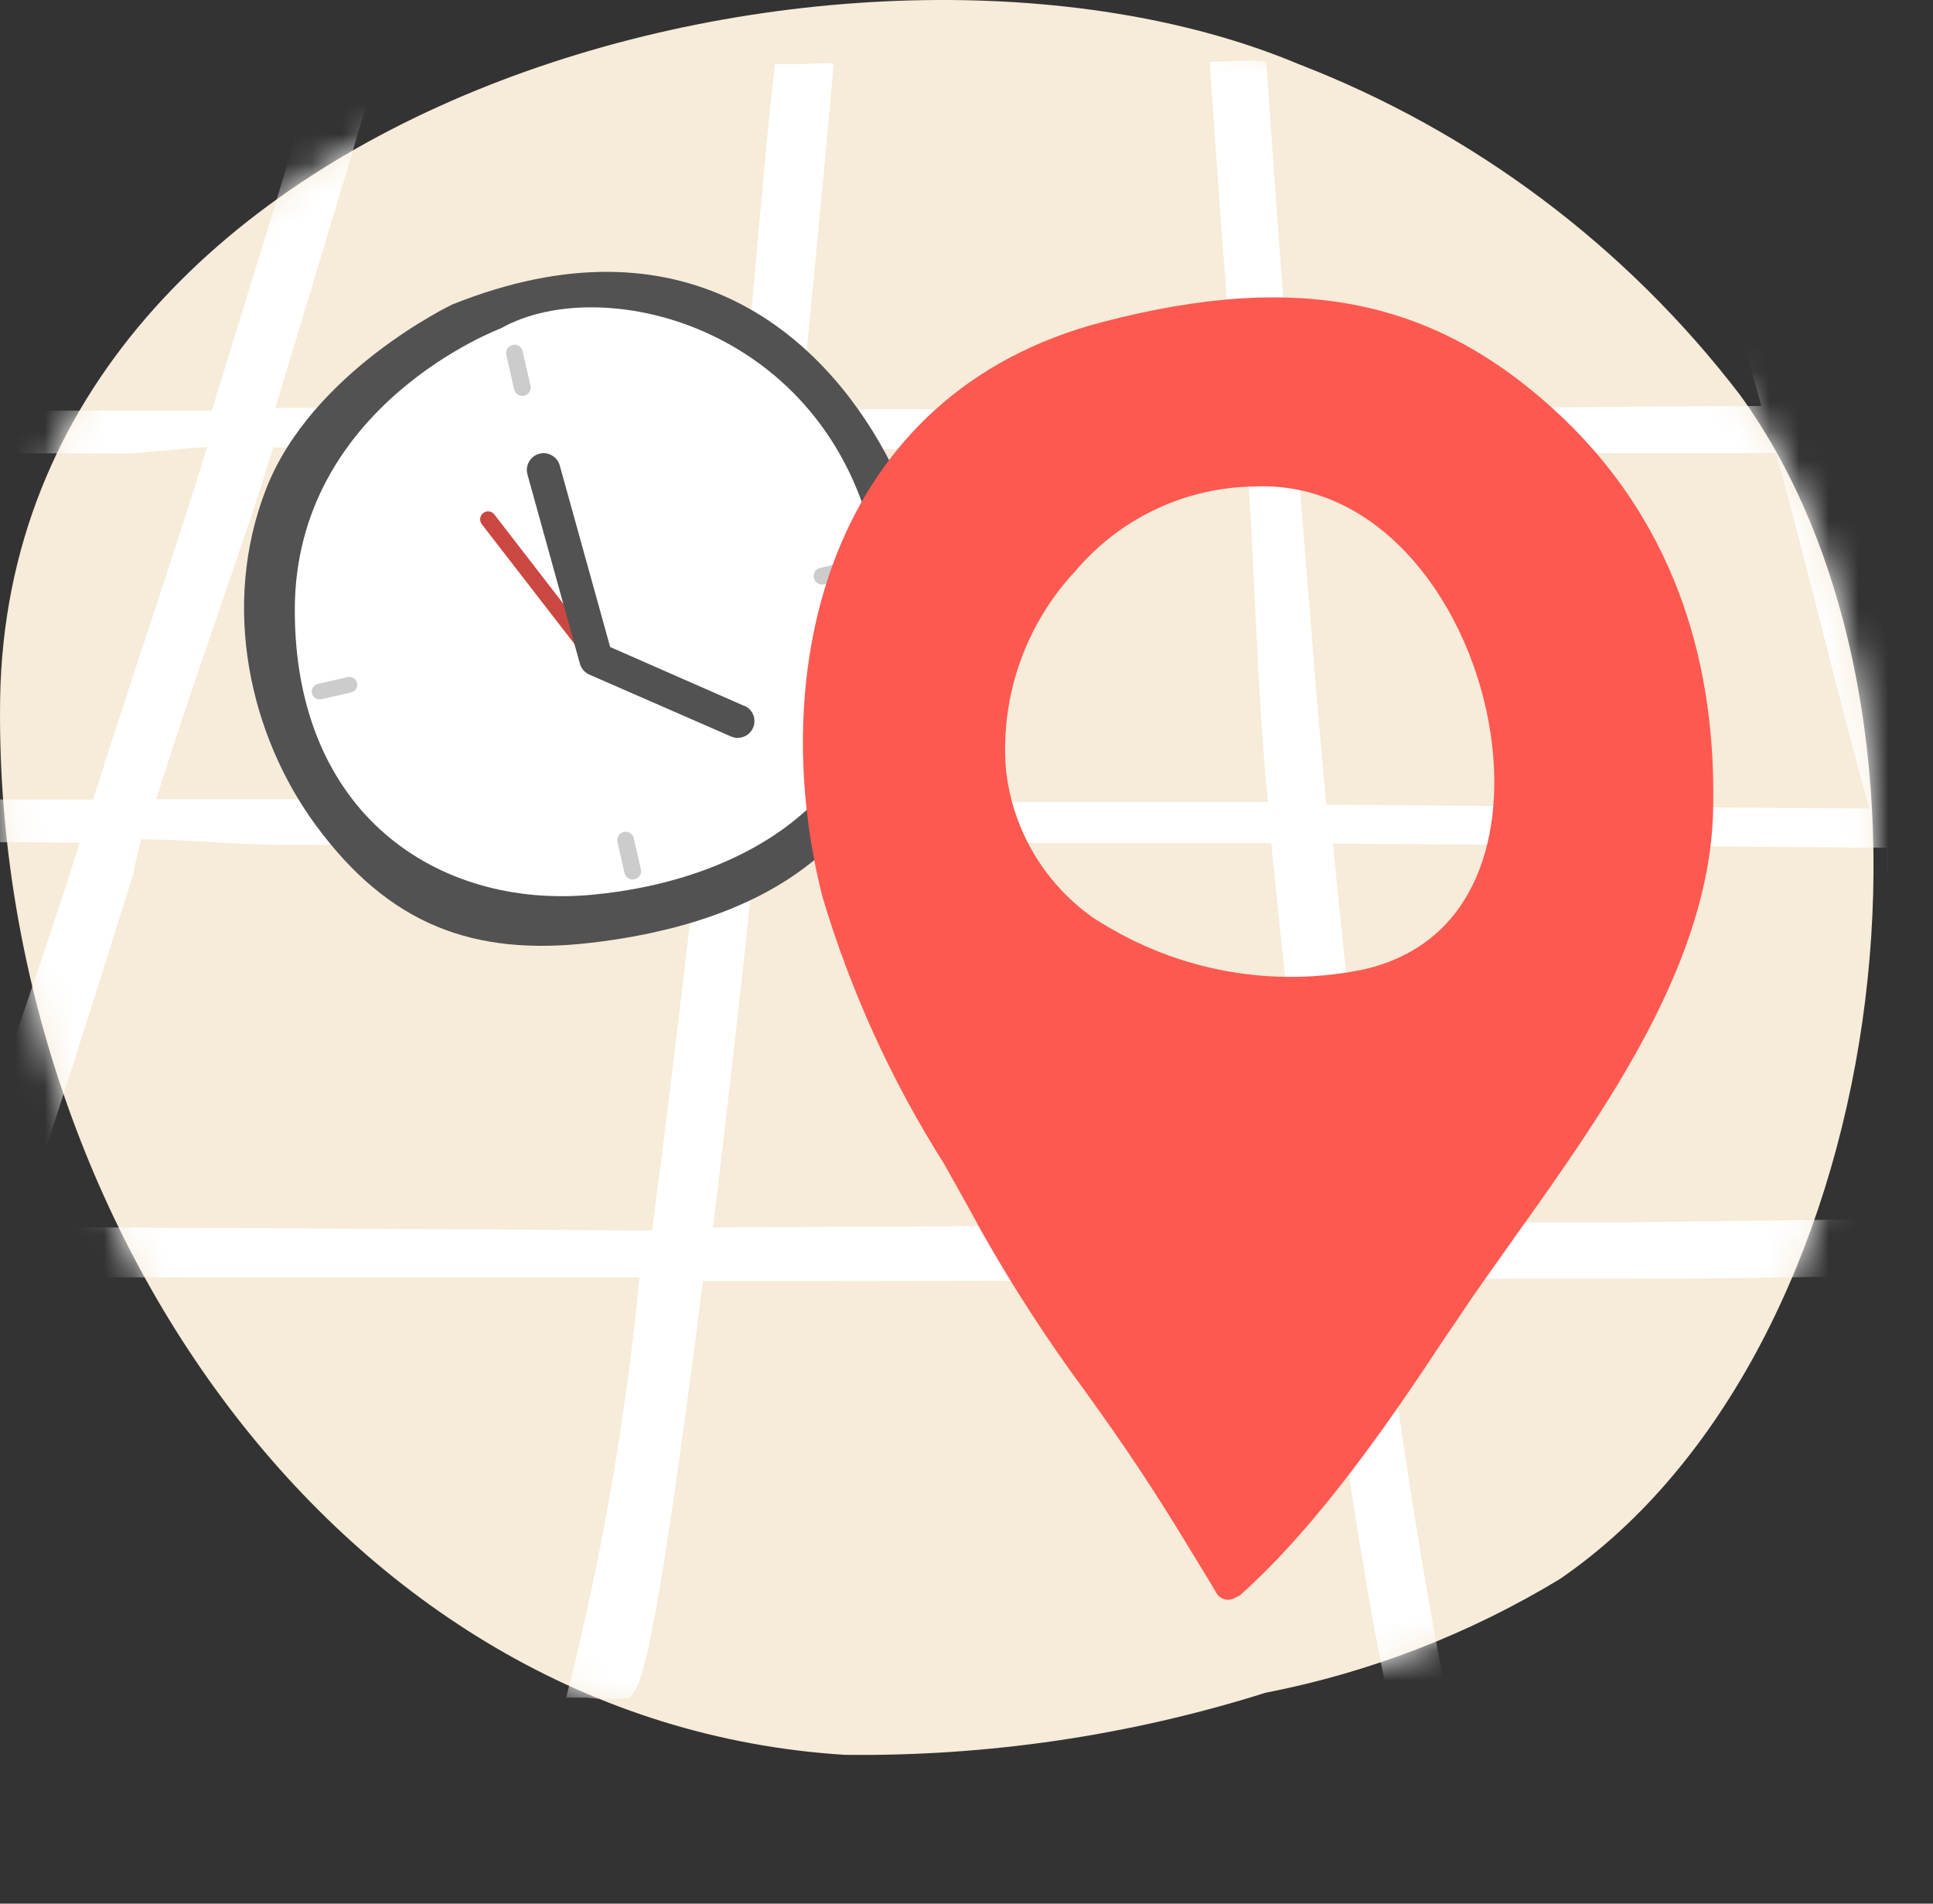
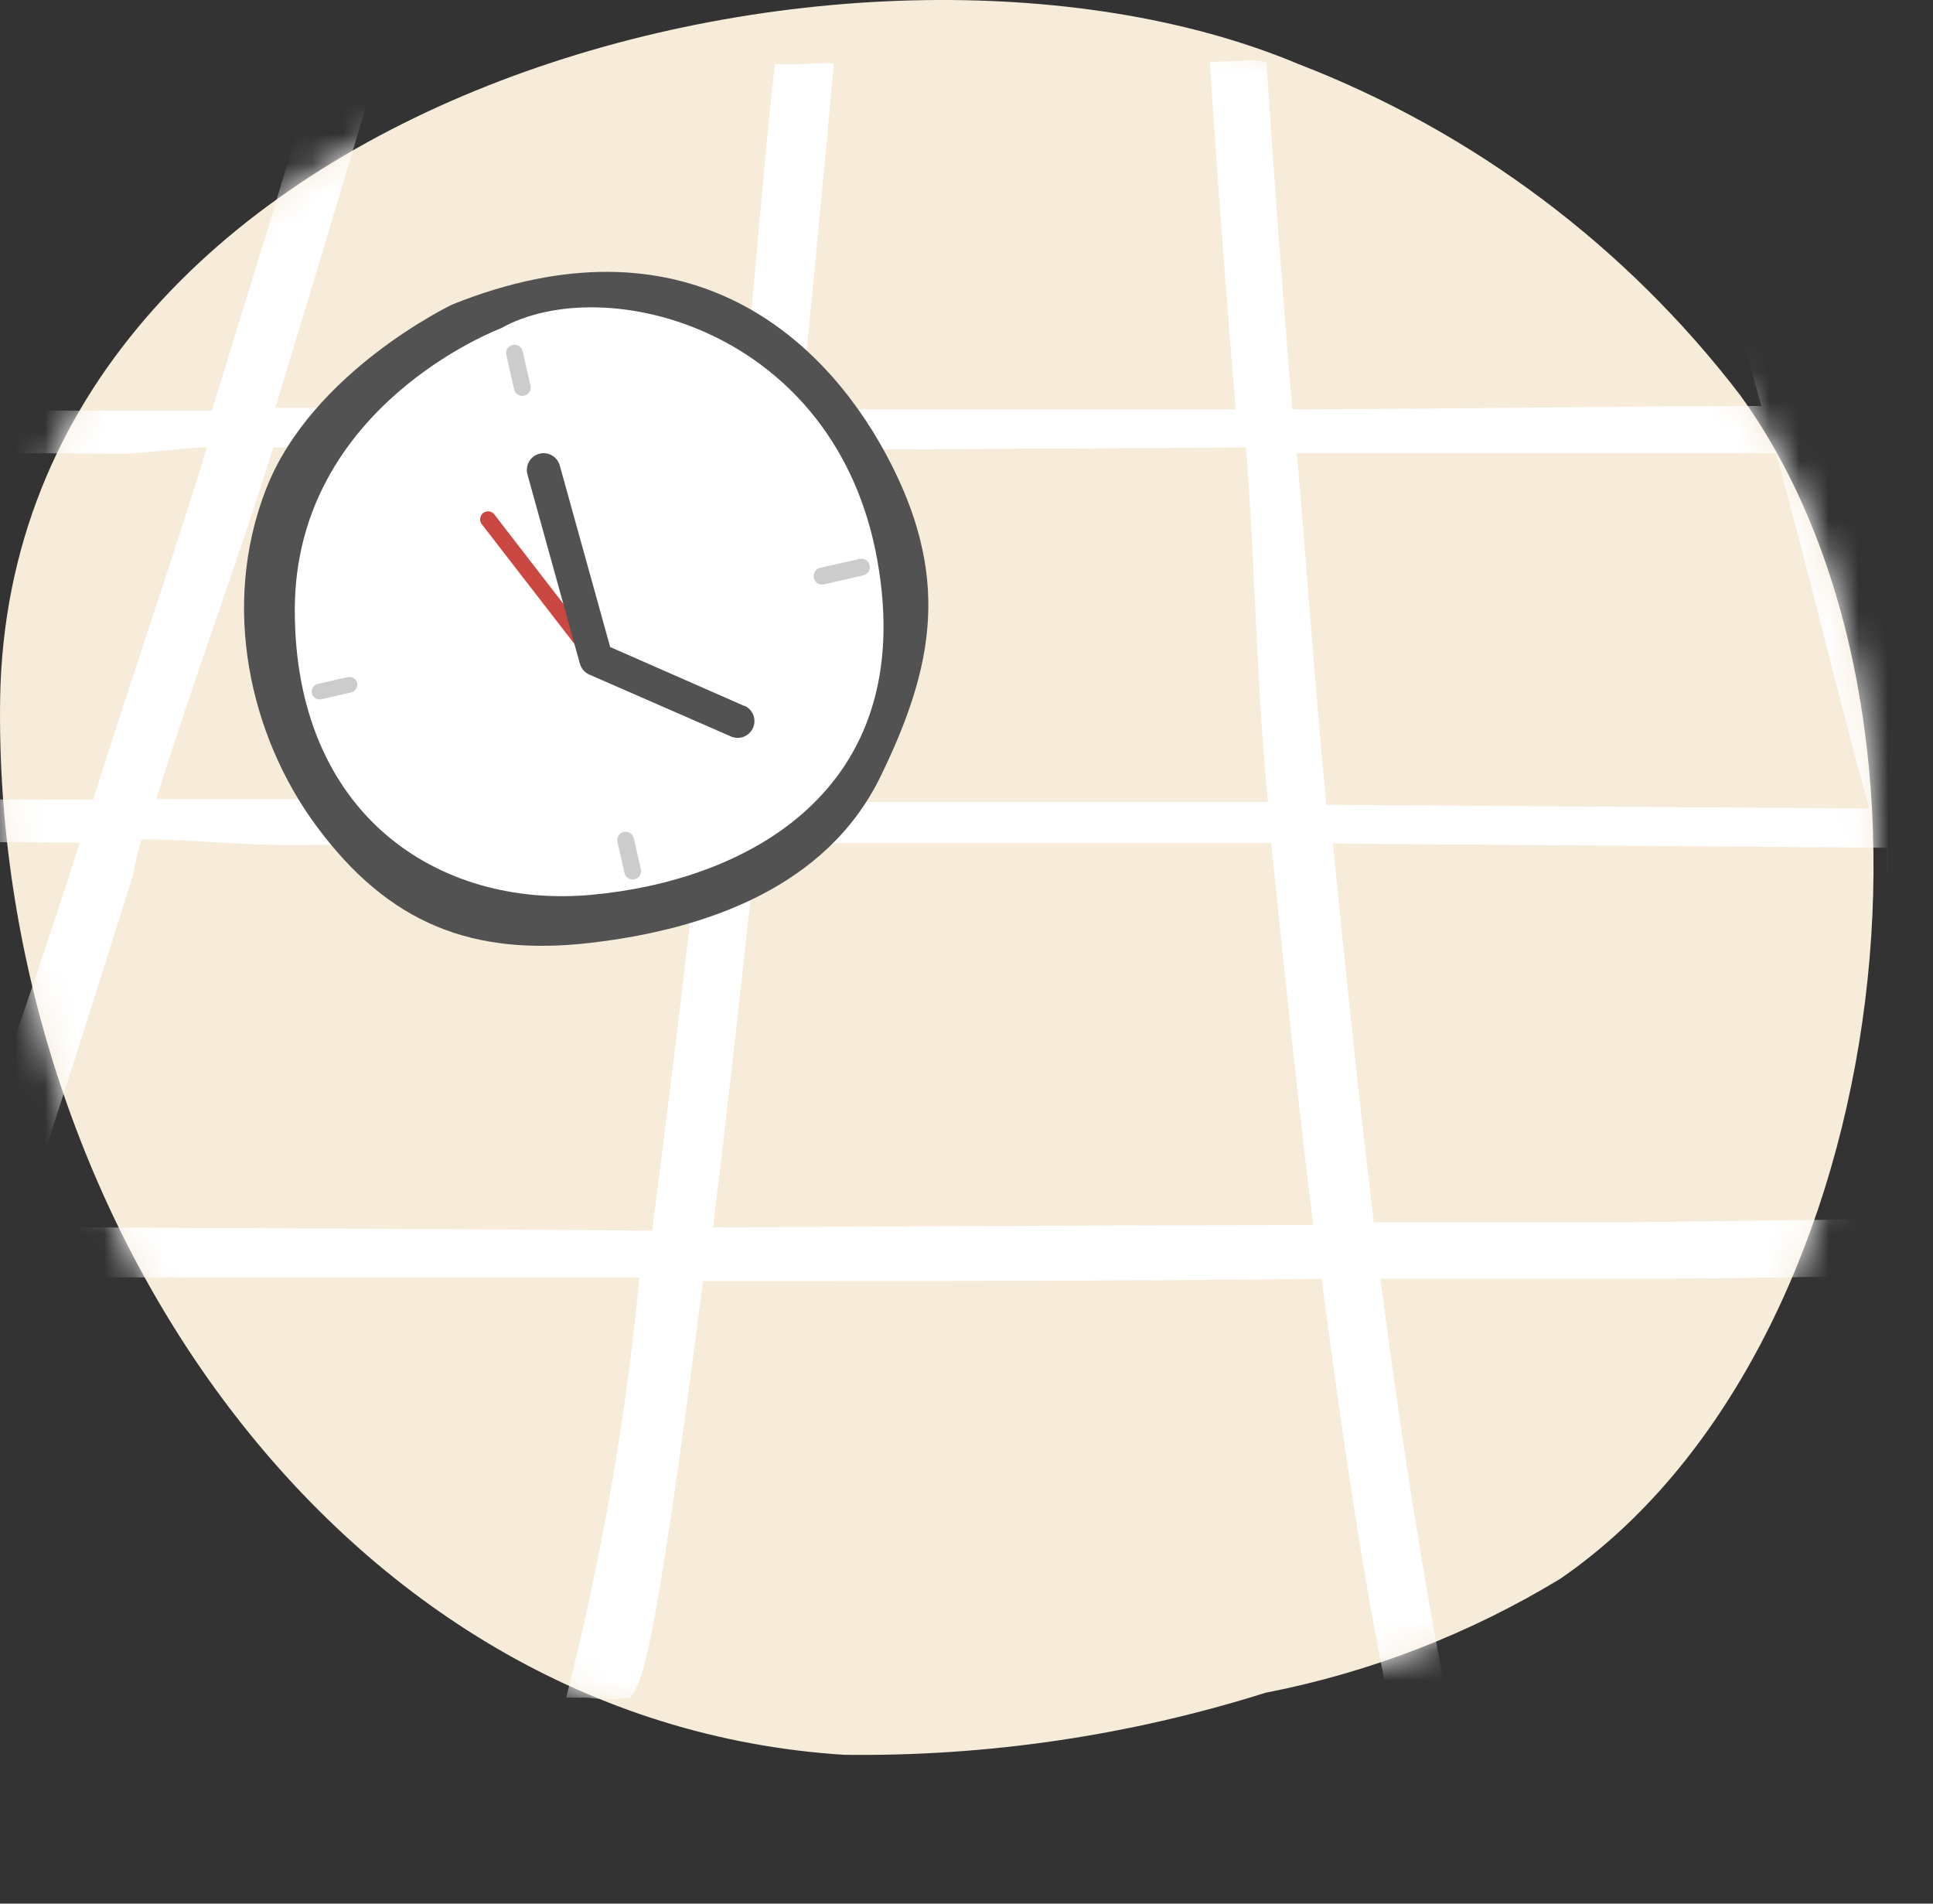
<svg xmlns="http://www.w3.org/2000/svg" fill="none" viewBox="0 0 65 64" height="64" width="65">
  <rect x="0" y="0" width="65" height="64" fill="#333333" stroke="none" />
  <path fill="#F7EBD9" d="M0.005 23.458C-0.263 40.691 11.269 57.924 28.404 58.997C33.202 59.055 37.979 58.351 42.556 56.91C46.059 56.228 49.413 54.932 52.463 53.08C63.613 45.421 66.386 24.129 58.506 13.272C54.67 8.265 49.528 4.415 43.647 2.147C28.883 -4.038 0.368 3.162 0.005 23.458Z" />
  <mask height="59" width="63" y="0" x="0" maskUnits="userSpaceOnUse" style="mask-type:alpha" id="mask0">
    <path fill="#F0FFF1" d="M0.005 23.458C-0.263 40.691 11.269 57.924 28.404 58.997C33.202 59.055 37.979 58.351 42.556 56.91C46.059 56.228 49.413 54.932 52.463 53.08C63.613 45.421 66.386 24.129 58.506 13.272C54.67 8.265 49.528 4.415 43.647 2.147C28.883 -4.038 0.368 3.162 0.005 23.458Z" />
  </mask>
  <g mask="url(#mask0)">
    <path fill="white" d="M89.421 41.076C88.102 40.684 82.151 40.809 68.932 40.919C67.849 37.34 66.436 32.803 65.243 28.658C74.898 28.752 81.162 28.658 83.031 28.831C83.587 28.954 84.156 29.012 84.726 29.003C84.868 29.003 84.726 29.003 84.554 28.47C84.381 27.936 84.334 27.48 84.114 27.48C82.136 27.355 74.977 27.245 64.898 27.151C63.814 23.383 62.747 18.924 61.758 15.156C70.958 15.156 77.457 14.874 78.493 14.889C78.65 14.889 78.242 15.078 78.038 14.528C77.834 13.979 77.599 13.508 77.394 13.524C76.453 13.524 70.236 13.681 61.145 13.696C60.015 9.614 59.057 6.035 58.005 2.502C58.005 2.251 57.472 2.345 56.53 2.361C55.588 2.377 56.027 2.11 56.09 2.361C56.153 2.612 57.425 7.212 59.23 13.649C54.677 13.649 48.696 13.759 43.452 13.759C42.887 6.898 42.604 2.283 42.588 2.141C42.573 2 41.929 2.031 41.207 2.063C40.485 2.094 40.689 2.063 40.689 2.141C40.689 2.22 40.987 6.945 41.552 13.759L26.936 13.759C27.595 7.024 28.035 2.235 28.035 2.157C28.035 2.078 27.344 2.157 26.59 2.157C25.837 2.157 26.072 2.157 26.057 2.157C25.648 5.752 25.382 9.552 24.958 13.712L9.258 13.712C11.205 7.306 12.633 2.487 12.649 2.408C12.665 2.33 11.943 2.408 11.268 2.408C10.593 2.408 10.546 2.408 10.498 2.597C9.525 6.129 8.363 9.74 7.123 13.806L5.318 13.806C-4.102 13.806 -10.241 13.806 -11.104 13.681C-11.497 13.681 -11.465 14.026 -11.764 14.591C-12.345 15.69 -11.764 14.999 -11.764 14.999C-10.932 14.999 -4.762 15.235 4.219 15.251C4.611 15.251 6.574 15.031 6.966 15.031C5.851 18.673 4.266 23.242 3.135 26.884C-7.76 26.884 -16.866 26.648 -17.651 26.695C-17.918 26.695 -17.997 27.025 -18.201 27.622C-18.405 28.218 -18.467 28.14 -18.326 28.156C-17.51 28.25 -9.346 28.265 2.68 28.328C1.298 32.74 -0.46 37.544 -1.653 41.312C-9.283 41.312 -16.85 41.092 -23.24 40.919C-23.24 40.919 -23.413 41.155 -23.664 41.94C-23.915 42.725 -23.664 42.411 -23.664 42.426C-17.384 42.725 -9.613 42.678 -2.203 42.74C-3.65 47.474 -5.45 52.092 -7.588 56.556C-7.204 56.659 -6.807 56.706 -6.41 56.697C-6.159 56.697 -5.217 56.839 -5.107 56.697C-4.809 56.148 -4.558 56.336 -0.099 42.945C4.14 42.945 8.442 42.945 12.822 42.945C15.475 42.945 18.835 42.945 21.504 42.945C21.047 47.711 20.222 52.435 19.039 57.074C19.039 57.074 19.353 57.074 19.761 57.074C20.235 57.143 20.716 57.143 21.19 57.074C21.535 56.541 21.896 56.713 23.639 43.07C30.5 43.07 38.004 43.07 44.441 42.992C45.132 48.251 45.87 53.306 46.686 57.121C46.686 57.278 46.969 57.121 47.345 57.121C48.083 57.121 48.68 57.121 48.664 57.121C47.911 53.401 47.094 48.22 46.419 42.992L54.85 42.992C58.916 42.992 63.814 42.866 67.582 42.835C71.79 56.588 71.868 56.242 72.292 56.745C72.386 56.87 72.857 56.87 73.344 56.855C73.831 56.839 74.349 56.855 74.317 56.729C73.627 55.803 71.664 49.805 69.608 42.882C80.126 42.882 88.981 42.788 90.127 43.054C90.284 43.054 90.001 42.929 89.844 42.379C89.796 41.92 89.652 41.476 89.421 41.076V41.076ZM47.628 15.235L59.717 15.235C60.69 18.704 61.758 23.226 62.857 27.182L44.598 27.057C44.221 23.1 43.907 18.657 43.609 15.235L47.628 15.235ZM41.898 15.046C42.18 18.453 42.243 23.006 42.636 26.962L25.586 26.962C25.994 23.1 26.653 18.547 26.999 15.125L41.898 15.046ZM9.211 15.046C14.329 15.046 20.201 15.141 25.24 15.141C24.879 18.814 23.969 23.336 23.576 27.009C18.976 27.009 13.748 26.884 9.447 26.868L5.255 26.868C6.479 22.912 8.175 18.375 9.211 14.968L9.211 15.046ZM0.655 41.328C1.738 38.062 2.994 34.137 4.485 29.38C4.485 29.223 4.705 28.375 4.752 28.218C6.322 28.218 7.892 28.407 9.666 28.407C13.795 28.407 18.913 28.313 23.498 28.328C23.027 32.709 22.414 37.623 21.928 41.375C15.051 41.312 7.358 41.296 0.655 41.249L0.655 41.328ZM23.969 41.328C24.377 37.999 24.832 34.011 25.35 29.16C25.35 29.16 25.476 28.391 25.476 28.344C31.018 28.344 37.251 28.344 42.745 28.344C43.154 32.363 43.672 37.246 44.158 41.186C37.957 41.186 30.641 41.233 23.969 41.265L23.969 41.328ZM54.881 41.092L46.199 41.092C45.713 37.167 45.226 32.379 44.818 28.36L63.453 28.501C63.453 28.501 63.453 29.27 63.453 29.302C64.772 33.902 66.012 37.732 66.97 40.935L54.881 41.092Z" />
  </g>
  <g clip-path="url(#clip0)">
    <path fill="#525252" d="M15.211 10.236C15.211 10.236 10.494 12.479 8.95 16.433C7.406 20.387 8.412 24.748 10.624 27.75C13.1 31.113 15.948 32.145 19.83 31.701C23.712 31.257 27.788 29.839 29.605 26.114C31.422 22.389 31.989 19.346 29.793 15.271C27.597 11.197 22.962 7.131 15.211 10.236Z" />
    <path fill="white" d="M16.841 11.039C16.841 11.039 9.921 13.623 9.913 20.497C9.905 27.371 14.719 30.547 19.863 30.086C25.007 29.625 30.894 26.654 29.503 18.843C28.112 11.033 20.308 9.083 16.841 11.039Z" />
    <path fill="#CCCCCC" d="M17.24 11.596C17.203 11.604 17.169 11.619 17.138 11.64C17.108 11.661 17.082 11.688 17.062 11.719C17.042 11.75 17.028 11.785 17.022 11.822C17.016 11.858 17.017 11.896 17.025 11.932L17.297 13.125C17.321 13.19 17.368 13.244 17.429 13.276C17.489 13.309 17.56 13.319 17.627 13.303C17.694 13.288 17.753 13.249 17.794 13.193C17.834 13.137 17.853 13.069 17.846 13L17.574 11.806C17.557 11.734 17.513 11.671 17.45 11.632C17.388 11.593 17.312 11.58 17.24 11.596V11.596Z" />
    <path fill="#CCCCCC" d="M20.977 27.968C20.903 27.985 20.84 28.03 20.799 28.094C20.759 28.157 20.746 28.235 20.763 28.308L20.992 29.311C20.996 29.351 21.008 29.39 21.028 29.425C21.048 29.46 21.075 29.491 21.108 29.514C21.141 29.538 21.178 29.555 21.218 29.563C21.258 29.571 21.299 29.57 21.338 29.561C21.377 29.552 21.414 29.535 21.447 29.51C21.479 29.486 21.505 29.455 21.525 29.419C21.544 29.384 21.555 29.344 21.558 29.304C21.561 29.264 21.555 29.223 21.541 29.185L21.312 28.183C21.296 28.11 21.251 28.047 21.188 28.007C21.126 27.966 21.05 27.953 20.977 27.968Z" />
    <path fill="#CCCCCC" d="M28.903 18.79L27.58 19.091C27.507 19.108 27.443 19.154 27.403 19.217C27.363 19.281 27.35 19.358 27.367 19.432C27.384 19.505 27.429 19.569 27.492 19.609C27.556 19.649 27.633 19.662 27.707 19.645L29.029 19.343C29.103 19.327 29.167 19.281 29.207 19.218C29.247 19.154 29.26 19.077 29.243 19.003C29.226 18.93 29.181 18.866 29.117 18.826C29.053 18.786 28.976 18.773 28.903 18.79V18.79Z" />
-     <path fill="#CCCCCC" d="M11.691 22.764L10.689 22.992C10.62 23.008 10.561 23.05 10.524 23.11C10.486 23.169 10.474 23.241 10.49 23.309C10.505 23.378 10.547 23.437 10.607 23.474C10.666 23.512 10.738 23.524 10.806 23.508L11.809 23.279C11.877 23.264 11.937 23.222 11.974 23.162C12.011 23.103 12.024 23.031 12.008 22.963C11.992 22.894 11.95 22.835 11.891 22.798C11.832 22.76 11.76 22.748 11.691 22.764Z" />
+     <path fill="#CCCCCC" d="M11.691 22.764L10.689 22.992C10.62 23.008 10.561 23.05 10.524 23.11C10.486 23.169 10.474 23.241 10.49 23.309C10.505 23.378 10.547 23.437 10.607 23.474C10.666 23.512 10.738 23.524 10.806 23.508L11.809 23.279C11.877 23.264 11.937 23.222 11.974 23.162C12.011 23.103 12.024 23.031 12.008 22.963C11.992 22.894 11.95 22.835 11.891 22.798C11.832 22.76 11.76 22.748 11.691 22.764" />
    <path fill="#CB4741" d="M20.25 21.99L16.621 17.293C16.6 17.266 16.573 17.243 16.543 17.226C16.513 17.208 16.479 17.197 16.445 17.193C16.41 17.189 16.375 17.191 16.341 17.201C16.308 17.21 16.276 17.226 16.249 17.247C16.194 17.291 16.157 17.354 16.148 17.424C16.138 17.494 16.157 17.564 16.199 17.621L19.832 22.317C19.854 22.345 19.88 22.369 19.911 22.386C19.941 22.404 19.975 22.416 20.01 22.421C20.045 22.426 20.08 22.424 20.114 22.415C20.148 22.406 20.18 22.39 20.209 22.369C20.237 22.348 20.26 22.321 20.278 22.291C20.296 22.26 20.308 22.227 20.313 22.192C20.317 22.157 20.315 22.121 20.306 22.087C20.298 22.053 20.282 22.021 20.261 21.993L20.25 21.99Z" />
    <path fill="#525252" d="M25.034 23.736L20.518 21.753L18.823 15.65C18.784 15.506 18.688 15.384 18.558 15.31C18.428 15.236 18.274 15.216 18.13 15.256C17.986 15.296 17.863 15.391 17.79 15.521C17.716 15.65 17.696 15.805 17.736 15.949L19.501 22.317C19.524 22.398 19.565 22.472 19.62 22.535C19.675 22.598 19.744 22.648 19.82 22.681L24.579 24.759C24.647 24.789 24.72 24.805 24.794 24.807C24.868 24.808 24.942 24.795 25.011 24.768C25.08 24.741 25.143 24.701 25.196 24.65C25.25 24.599 25.292 24.537 25.322 24.469C25.352 24.402 25.368 24.329 25.369 24.255C25.371 24.181 25.358 24.107 25.331 24.038C25.304 23.969 25.264 23.906 25.212 23.853C25.161 23.799 25.1 23.757 25.032 23.727L25.034 23.736Z" />
  </g>
  <g clip-path="url(#clip1)">
    <path fill="#FE5951" d="M52.59 14.083C48.373 10.06 43.759 9.081 37.071 10.827C27.835 13.231 25.718 22.534 27.658 30.159C28.604 33.324 29.981 36.343 31.749 39.133C32.162 39.875 32.592 40.626 32.997 41.385C34.052 43.254 35.221 45.057 36.497 46.783C36.868 47.306 37.248 47.829 37.611 48.36C38.353 49.423 39.298 50.891 40.065 52.173C40.369 52.67 40.664 53.143 40.909 53.564C40.948 53.632 41.005 53.687 41.073 53.726C41.141 53.764 41.218 53.784 41.297 53.784C41.384 53.783 41.469 53.757 41.541 53.708V53.708C41.613 53.686 41.68 53.649 41.735 53.598C44.358 51.253 46.796 47.694 48.55 45.029L49.098 44.227C49.647 43.384 50.245 42.583 50.861 41.697C53.999 37.294 57.558 32.31 57.609 27.089C57.702 21.758 56.006 17.372 52.59 14.083ZM36.902 30.952C36.044 30.38 35.323 29.625 34.79 28.741C34.258 27.857 33.928 26.867 33.824 25.84C33.732 24.637 33.891 23.427 34.29 22.287C34.689 21.147 35.32 20.103 36.143 19.22C36.864 18.36 37.758 17.661 38.766 17.168C39.775 16.675 40.875 16.4 41.997 16.36H42.081C46.475 16.099 49.512 20.459 50.127 24.693C50.608 27.907 49.748 31.669 45.91 32.58C42.809 33.237 39.574 32.65 36.902 30.943V30.952Z" />
  </g>
  <defs>
    <clipPath id="clip0">
      <rect transform="translate(6 12.113) rotate(-12.859)" fill="white" height="22.307" width="22.973" />
    </clipPath>
    <clipPath id="clip1">
-       <rect transform="translate(27 10)" fill="white" height="43.808" width="30.634" />
-     </clipPath>
+       </clipPath>
  </defs>
</svg>